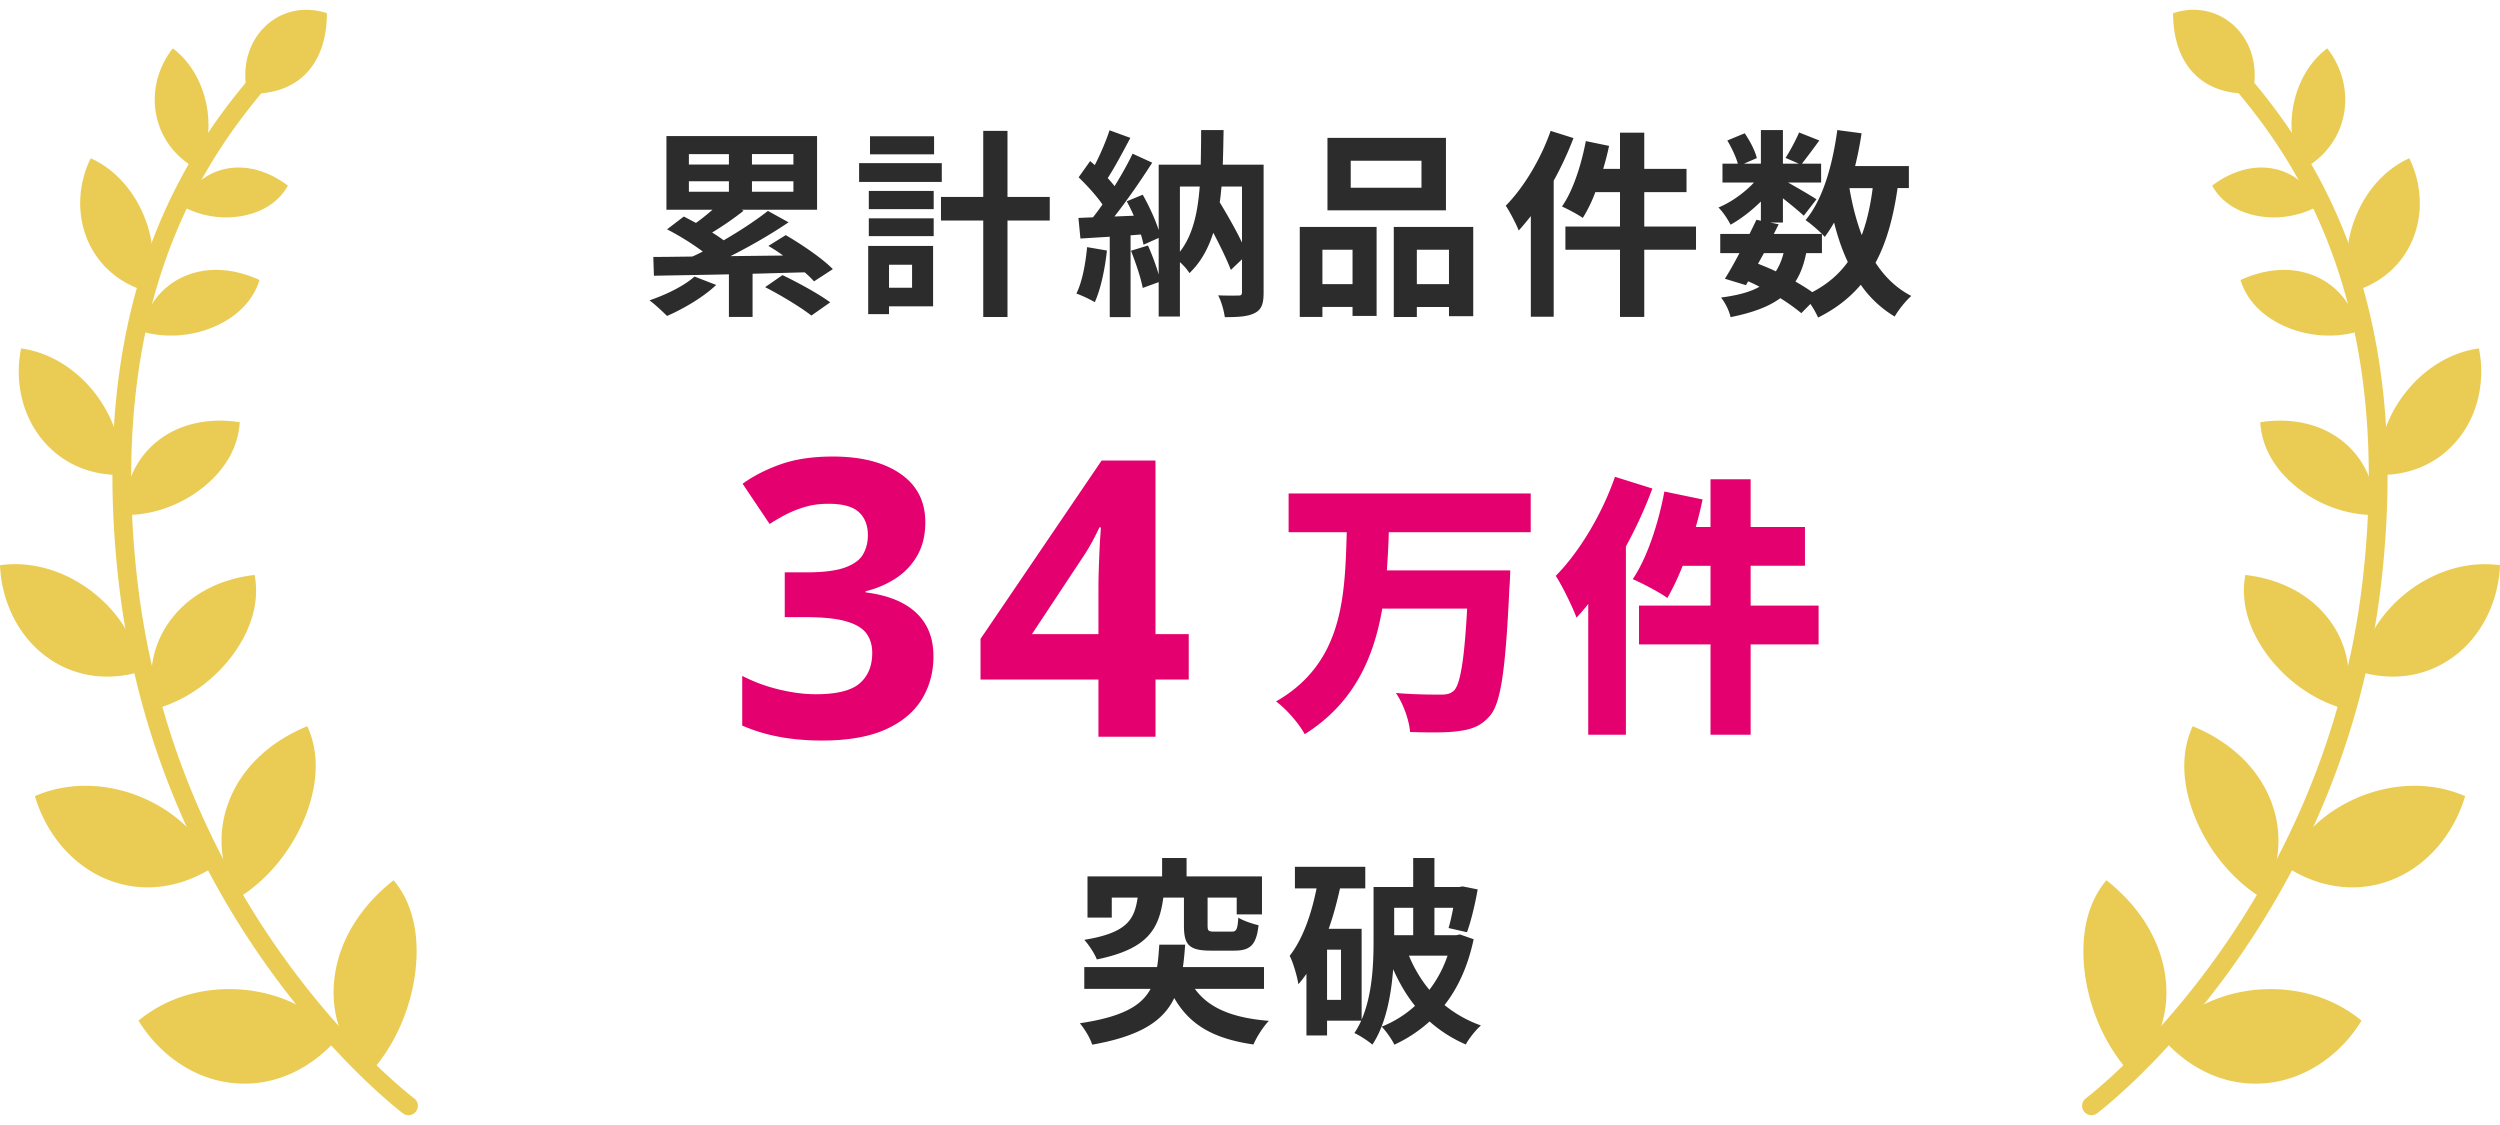
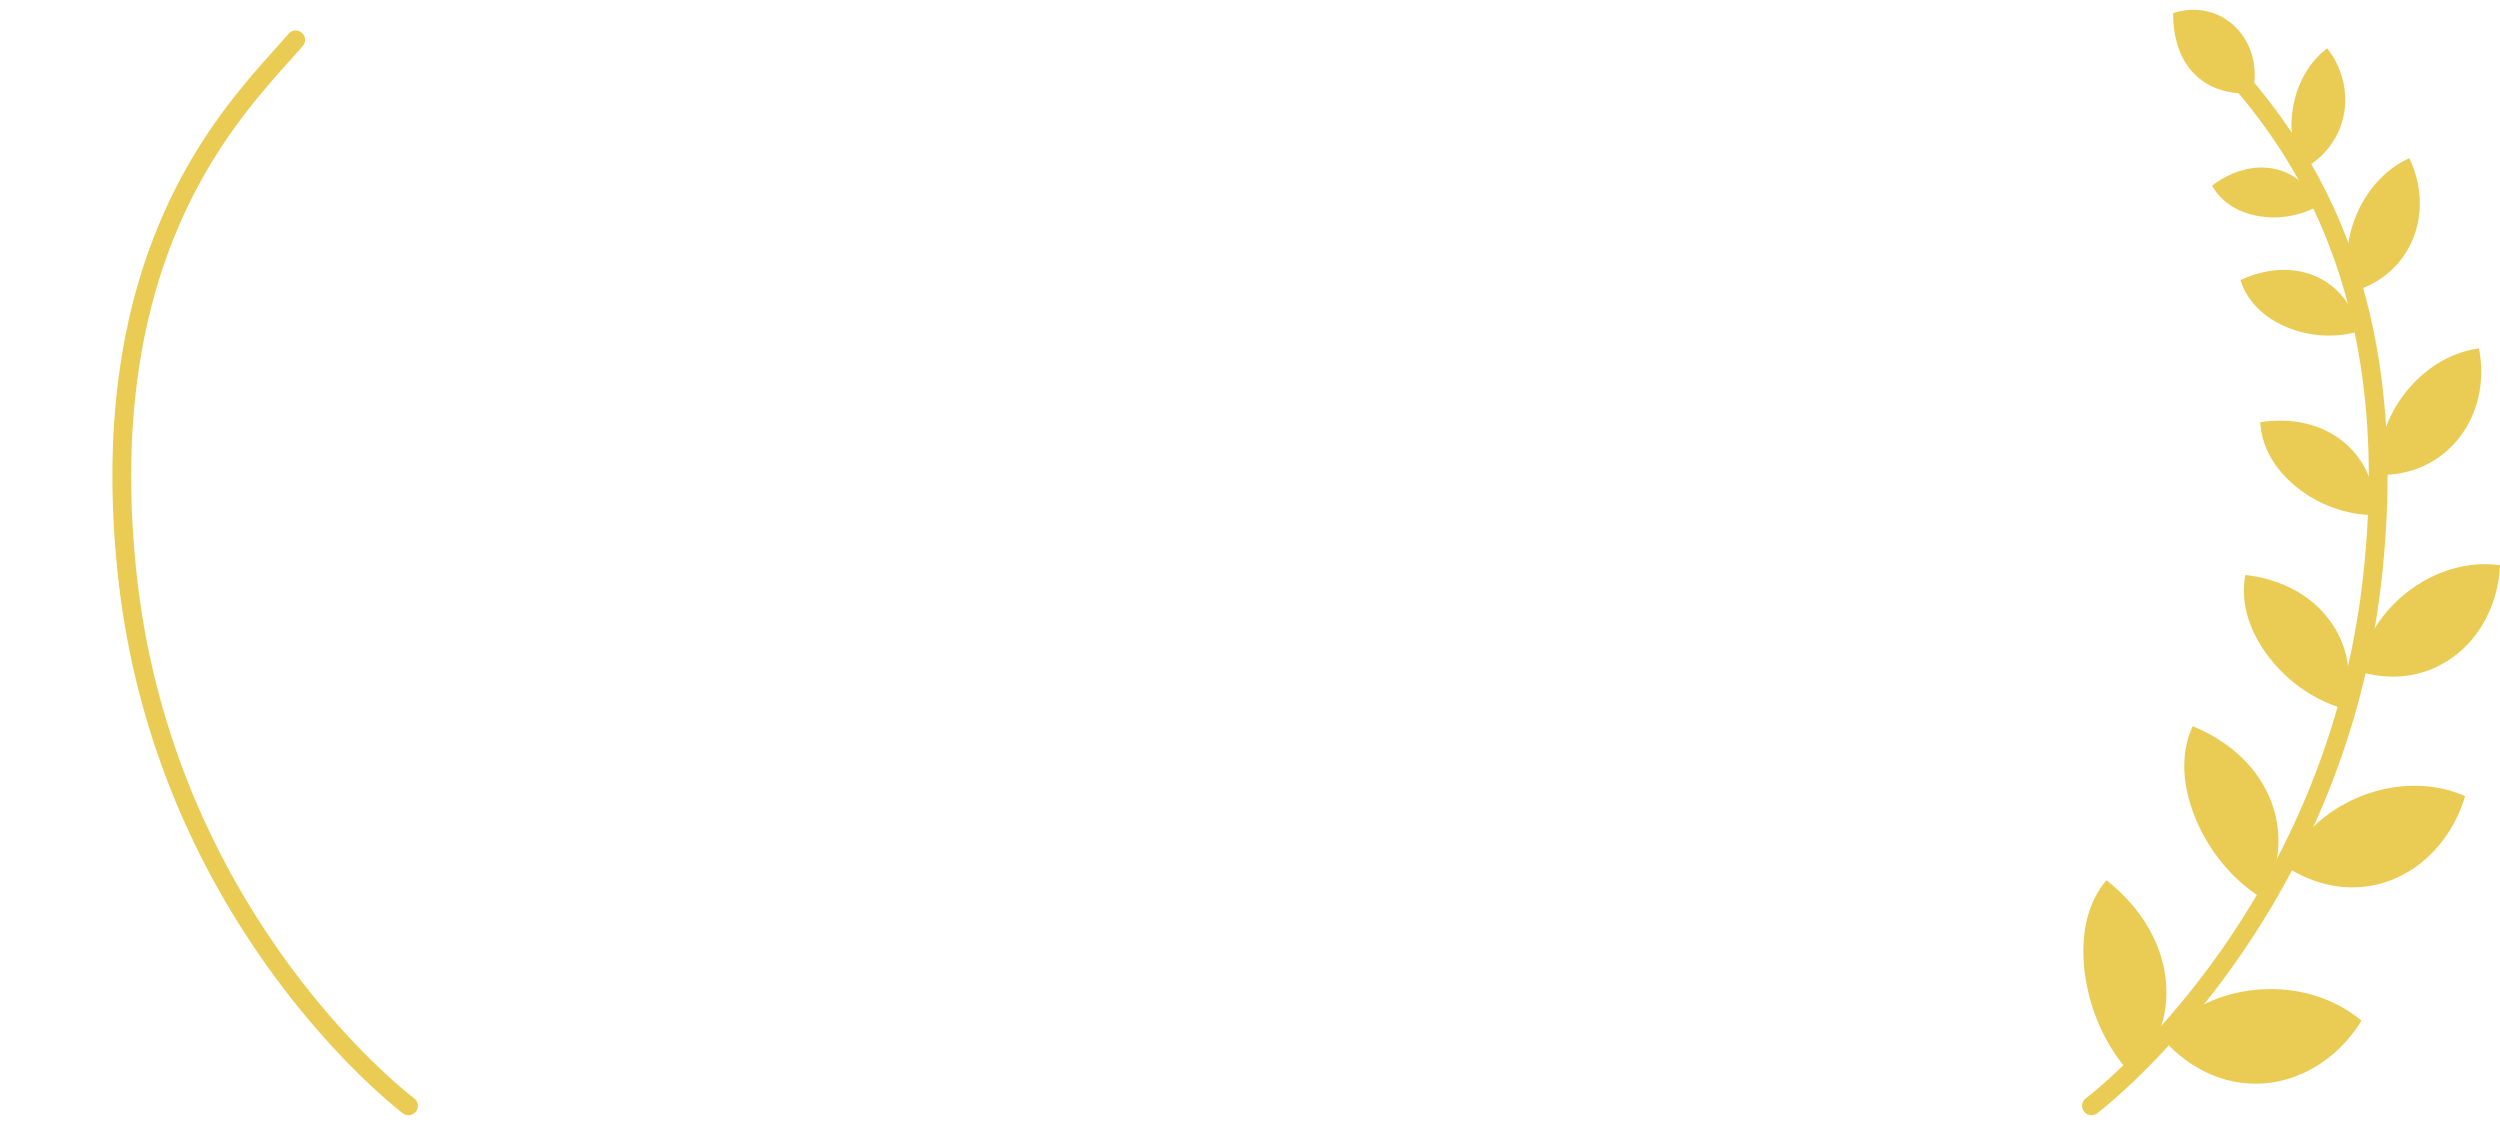
<svg xmlns="http://www.w3.org/2000/svg" width="200" height="90">
-   <path fill="#2c2c2c" d="M57.294 22.796c-1.002.96-2.604 1.905-3.93 2.48-.34-.335-1.003-.96-1.407-1.248 1.326-.448 2.766-1.152 3.606-1.904l1.73.672Zm7.829-.288a8.01 8.01 0 0 0-.744-.72c-1.392.031-2.798.08-4.173.111v3.458h-1.893v-3.41c-2.264.049-4.367.08-6 .112l-.048-1.504c.905 0 1.957-.016 3.12-.032.276-.112.55-.256.841-.4a21.446 21.446 0 0 0-2.862-1.777l1.342-1.024c.308.16.63.336.97.512.454-.32.907-.689 1.327-1.057h-3.688v-5.89h12.05v5.89h-6.049l.178.08a25.56 25.56 0 0 1-2.523 1.745c.34.208.647.416.922.624 1.326-.768 2.604-1.616 3.542-2.353l1.65.912c-1.39.945-3.057 1.905-4.643 2.706l4.206-.048a12.48 12.48 0 0 0-1.18-.768l1.39-.865c1.294.752 2.944 1.873 3.769 2.721l-1.504.977ZM55.111 13.16h3.202v-.832h-3.202v.832Zm0 2.177h3.202v-.833h-3.202v.833Zm8.362-3.01h-3.316v.833h3.316v-.833Zm0 2.177h-3.316v.833h3.316v-.833Zm-.873 7.508c1.213.576 2.91 1.504 3.817 2.176l-1.505 1.057c-.792-.624-2.442-1.633-3.703-2.273l1.39-.96ZM75.343 14.553h-6.615v-1.505h6.615v1.505Zm-.697 9.956h-3.525v.624h-1.666v-5.458h5.192v4.834Zm-5.142-9.236h5.191v1.456h-5.191v-1.456Zm0 2.193h5.191v1.424h-5.191v-1.424Zm5.224-5.122H69.6v-1.441h5.127v1.44Zm-3.607 8.835v1.84h1.844v-1.84H71.12Zm12.859-3.537h-3.381v7.715h-1.94v-7.715h-3.382v-1.89h3.381v-5.281h1.94v5.282h3.382v1.889ZM88.554 20.043c-.162 1.504-.501 3.105-.971 4.13a9.551 9.551 0 0 0-1.472-.689c.47-.945.728-2.369.858-3.714l1.585.273Zm12.535 3.361c0 .864-.146 1.344-.695 1.632s-1.31.337-2.41.337c-.065-.496-.276-1.28-.535-1.745.663.032 1.407.016 1.634.016.21 0 .275-.064.275-.288v-2.61l-.89.849c-.307-.8-.84-1.905-1.406-2.977-.405 1.28-1.003 2.369-1.909 3.233-.146-.256-.453-.608-.76-.88v4.353h-1.699v-2.753l-1.277.465c-.145-.8-.566-2.033-.938-2.978l1.358-.416c.324.72.648 1.585.857 2.321v-2.929l-1.212.544a7.752 7.752 0 0 0-.21-.816l-.826.064v6.547H88.78v-6.435l-2.345.144-.161-1.649 1.164-.048c.243-.304.502-.656.76-1.024-.47-.688-1.246-1.537-1.909-2.177l.922-1.297.372.32c.453-.88.906-1.936 1.18-2.785l1.667.609c-.582 1.088-1.229 2.32-1.812 3.217.211.224.39.448.55.64.551-.896 1.069-1.808 1.44-2.593l1.569.72c-.89 1.393-2.006 3.01-3.024 4.306l1.552-.064c-.177-.4-.372-.8-.566-1.152l1.278-.528c.501.88 1.002 1.969 1.278 2.833v-5.235h3.364c.016-.88.032-1.792.032-2.769h1.796c-.017.96-.032 1.89-.065 2.77h3.267v10.228Zm-6.696-3.265c1.02-1.313 1.423-3.074 1.585-5.218h-1.585v5.218Zm3.332-5.218c-.05.432-.081.864-.146 1.264.631 1.04 1.294 2.209 1.78 3.217v-4.481h-1.634ZM103.981 18.154h6.147v7.123h-1.925v-.72h-2.41v.8h-1.812v-7.203Zm1.812 1.824v2.754h2.41v-2.754h-2.41Zm9.883-3.152h-9.479V11.03h9.479v5.795Zm-1.957-3.97h-5.661v2.16h5.66v-2.16Zm4.14 5.298v7.139h-1.941v-.736h-2.571v.8h-1.844v-7.203h6.356Zm-1.941 4.578v-2.754h-2.571v2.754h2.571ZM125.88 11.047a27.017 27.017 0 0 1-1.585 3.41V25.34h-1.828V17.29c-.323.4-.647.8-.97 1.152-.179-.48-.712-1.505-1.036-1.985 1.424-1.44 2.799-3.713 3.59-5.986l1.829.576Zm9.802 8.931h-4.141v5.379H129.6v-5.379h-4.368v-1.856h4.368v-2.753h-1.973a11.31 11.31 0 0 1-1.003 2.065c-.356-.256-1.197-.705-1.666-.913.873-1.248 1.536-3.28 1.908-5.234l1.86.384c-.13.624-.29 1.233-.47 1.841h1.344v-2.897h1.941v2.897h3.38v1.857h-3.38v2.753h4.14v1.856ZM151.805 15.049c-.34 2.368-.89 4.353-1.763 5.97.743 1.137 1.682 2.049 2.862 2.657-.436.384-1.035 1.12-1.326 1.649a8.751 8.751 0 0 1-2.718-2.545c-.888 1.056-2.005 1.92-3.412 2.625a7.235 7.235 0 0 0-.615-1.089l-.728.737a15.279 15.279 0 0 0-1.681-1.2c-.955.703-2.25 1.168-3.98 1.52-.113-.545-.453-1.185-.76-1.569 1.31-.176 2.313-.432 3.074-.864a9.262 9.262 0 0 0-.906-.432l-.178.304-1.683-.512c.357-.56.761-1.281 1.165-2.05h-1.536v-1.536h2.345c.194-.4.389-.784.55-1.136l.356.08V16.12c-.744.736-1.618 1.409-2.427 1.857-.21-.416-.614-1.04-.97-1.377.987-.4 2.07-1.168 2.847-2h-2.523v-1.505h1.228c-.145-.544-.5-1.28-.84-1.857l1.391-.576c.42.608.841 1.424.97 1.985l-1.035.448h1.36v-2.69h1.762v2.69h1.277l-1.067-.464c.372-.577.825-1.425 1.084-2.033l1.617.64a74.056 74.056 0 0 1-1.39 1.857h1.535V14.6h-2.652c.776.432 1.925 1.105 2.28 1.345l-1.018 1.313c-.356-.337-1.035-.897-1.666-1.393V17.8h-1.035l.695.144-.388.769h3.849c-.371-.368-.954-.864-1.31-1.104 1.375-1.633 2.152-4.354 2.54-7.204l1.94.257c-.13.896-.307 1.777-.517 2.625h4.302v1.76h-.905Zm-11.16 6.05c.485.192.954.384 1.422.608.26-.4.47-.88.616-1.456h-1.57l-.469.848Zm3.85-.848c-.18.896-.454 1.648-.858 2.273.5.288.97.576 1.342.848 1.197-.624 2.135-1.424 2.846-2.417-.452-.944-.808-2.001-1.1-3.153-.226.416-.485.8-.744 1.152-.064-.064-.128-.144-.226-.24v1.537h-1.26Zm3.46-5.202c.227 1.344.55 2.609.986 3.76.405-1.088.697-2.352.874-3.76h-1.86ZM95.59 79.108c1.1 1.52 2.96 2.32 5.92 2.56-.438.449-.988 1.298-1.23 1.89-3.235-.464-5.111-1.585-6.34-3.714-.874 1.825-2.685 3.042-6.567 3.73-.146-.513-.615-1.28-.986-1.713 3.412-.512 4.932-1.392 5.66-2.753h-5.305v-1.745h5.822c.098-.544.13-1.136.18-1.792h2.07c-.05.64-.098 1.232-.18 1.792h6.487v1.745H95.59Zm-2.524-7.299c-.34 2.545-1.261 4.114-5.32 4.946-.163-.448-.648-1.184-1.004-1.569 3.429-.56 4.01-1.616 4.27-3.377h-2.07v1.6H87v-3.297h5.968V68.64h1.958v1.472h6.032v3.042h-2.022v-1.345h-2.329v2.24c0 .433.081.481.567.481h1.358c.389 0 .469-.176.534-1.12.373.24 1.116.496 1.618.608-.178 1.6-.68 2.033-1.942 2.033h-1.876c-1.763 0-2.151-.48-2.151-2.001v-2.241h-1.65ZM117.892 75.138c-.453 2.145-1.246 3.89-2.33 5.266a9.746 9.746 0 0 0 2.912 1.633c-.405.352-.954 1.04-1.213 1.52a10.829 10.829 0 0 1-2.896-1.84 11.119 11.119 0 0 1-2.814 1.857c-.21-.433-.679-1.105-1.019-1.44a8.78 8.78 0 0 0 2.669-1.665c-.696-.865-1.262-1.841-1.747-2.93-.162 2.081-.582 4.402-1.666 6.035-.291-.272-1.035-.753-1.44-.929.21-.304.388-.64.55-.992h-2.733v1.184h-1.65v-4.93c-.21.304-.42.577-.647.833-.065-.513-.404-1.729-.695-2.273 1.035-1.329 1.73-3.282 2.151-5.394h-1.731v-1.729h5.629v1.729H107.2c-.243 1.088-.534 2.193-.906 3.233h2.637v7.267c.857-2 .954-4.434.954-6.306V70.96h3.17V68.64h1.699v2.32h1.972l.291-.047 1.198.24c-.21 1.184-.534 2.56-.858 3.425l-1.471-.336c.129-.432.258-1.009.372-1.617h-1.504v2.193h1.746l.29-.064 1.102.384Zm-10.61.833h-1.117v4.017h1.116v-4.017Zm4.253-3.346v2.193h1.52v-2.193h-1.52Zm1.18 3.826c.405.992.97 1.937 1.635 2.737a9.483 9.483 0 0 0 1.455-2.737h-3.09Z" />
-   <path fill="#e4006e" d="M74.025 41.783c0 1.018-.21 1.9-.634 2.646-.423.745-.995 1.355-1.716 1.829s-1.53.821-2.426 1.043v.09c1.773.222 3.121.766 4.044 1.633.922.866 1.383 2.025 1.383 3.476 0 1.29-.316 2.444-.946 3.462-.63 1.018-1.6 1.82-2.909 2.404-1.31.584-2.998.876-5.064.876-1.22 0-2.356-.098-3.408-.295a13.755 13.755 0 0 1-2.971-.899v-3.975c.947.483 1.94.849 2.978 1.095 1.037.247 2.005.371 2.903.371 1.672 0 2.843-.29 3.513-.87.671-.579 1.006-1.392 1.006-2.44 0-.615-.156-1.134-.469-1.558s-.854-.745-1.625-.967-1.846-.332-3.227-.332h-1.678v-3.583h1.708c1.36 0 2.397-.128 3.107-.386.71-.256 1.194-.609 1.45-1.058.258-.448.386-.96.386-1.534 0-.786-.242-1.4-.725-1.844-.485-.444-1.29-.665-2.419-.665-.705 0-1.348.088-1.927.264a8.71 8.71 0 0 0-1.564.635c-.464.247-.872.487-1.225.719l-2.162-3.22c.867-.625 1.882-1.144 3.046-1.557 1.164-.413 2.553-.62 4.165-.62 2.277 0 4.081.459 5.411 1.376s1.995 2.212 1.995 3.884ZM95.1 54.36h-2.66v4.58h-4.565v-4.58h-9.433v-3.25l9.69-14.27h4.307v13.892h2.66v3.628Zm-7.225-3.628v-3.749c0-.353.007-.77.022-1.255.015-.484.033-.967.053-1.45.02-.485.043-.915.069-1.293l.052-.794h-.12c-.192.413-.394.814-.605 1.202-.212.388-.46.793-.742 1.217l-4.05 6.122h5.321ZM111.103 42.577c-.022 1.026-.087 2.03-.153 3.057h9.87s-.022.96-.066 1.353c-.306 6.573-.677 9.236-1.55 10.263-.72.851-1.507 1.114-2.577 1.244-.917.132-2.401.11-3.821.066-.066-.895-.524-2.25-1.135-3.122 1.463.13 2.904.13 3.581.13.458 0 .742-.043 1.048-.305.524-.48.852-2.511 1.07-6.573h-6.79c-.678 3.93-2.25 7.555-6.202 10.045-.48-.874-1.441-1.987-2.293-2.62 5.394-3.101 5.503-8.43 5.655-13.539h-4.651v-3.1h19.368v3.1h-11.354ZM132.19 39.083a34.872 34.872 0 0 1-2.119 4.63v15.066h-3.012v-10.46c-.306.393-.634.764-.94 1.092-.283-.786-1.135-2.555-1.66-3.34 1.879-1.9 3.691-4.913 4.74-7.927l2.99.939Zm13.297 12.468h-5.436v7.228h-3.21V51.55h-5.72v-3.1h5.72v-3.188h-2.228a20.37 20.37 0 0 1-1.222 2.576c-.633-.459-2.01-1.179-2.774-1.506 1.136-1.66 2.053-4.433 2.533-7.01l3.057.633c-.152.721-.327 1.463-.546 2.206h1.18v-3.821h3.21v3.821h4.345v3.1h-4.345v3.189h5.436v3.1Z" />
-   <path fill="#eacc54" d="M21.123 2.204c-1.353 1.368-1.782 3.383-1.322 5.27 1.845.1 3.49-.382 4.656-1.564 1.164-1.183 1.69-2.89 1.696-4.853-1.747-.59-3.68-.226-5.03 1.147ZM18.19 13.482c-1.71.301-3.03 1.483-3.624 3.009a7.335 7.335 0 0 0 4.984.752c1.65-.353 2.832-1.21 3.48-2.395-1.4-1.058-3.124-1.675-4.84-1.366ZM16.54 8.492c.346 1.887.025 3.622-.799 5.027-1.532-.83-2.794-2.267-3.217-4.207-.424-1.93.112-3.96 1.303-5.443 1.407 1.06 2.366 2.739 2.713 4.623ZM14.828 22.071c-1.914.795-3.175 2.517-3.502 4.446 1.977.573 4.133.382 5.963-.445 1.833-.838 2.995-2.135 3.474-3.67-1.871-.863-4.016-1.134-5.936-.33ZM11.526 17.285c.854 2.095.91 4.193.298 6.048-1.975-.536-3.79-1.848-4.755-3.983-.963-2.124-.832-4.634.191-6.688 1.888.845 3.405 2.533 4.266 4.623ZM12.62 35.27a6.85 6.85 0 0 0-2.59 5.933c2.312.007 4.605-.868 6.372-2.34 1.765-1.48 2.676-3.255 2.776-5.086-2.278-.357-4.689.019-6.558 1.493ZM7.644 31.514c1.529 2.001 2.18 4.268 2.042 6.477-2.3.051-4.647-.802-6.297-2.813-1.654-2-2.223-4.757-1.702-7.303 2.293.311 4.43 1.648 5.957 3.64ZM13.694 49.54a7.736 7.736 0 0 0-1.2 7.158c2.486-.7 4.716-2.343 6.228-4.445 1.504-2.114 2.02-4.272 1.65-6.257-2.55.288-5.053 1.401-6.678 3.544ZM7.388 47.347c2.184 1.698 3.494 3.934 3.95 6.353-2.46.765-5.214.57-7.54-1.101C1.476 50.943.118 48.126 0 45.217c2.551-.357 5.21.447 7.388 2.13ZM18.412 63.862c-1.161 2.75-.803 5.748.679 7.96 2.445-1.523 4.354-3.97 5.39-6.65 1.027-2.694 1.012-5.106.102-7.074-2.636 1.072-5.02 2.999-6.171 5.764ZM11.236 63.745c2.785 1.15 4.789 3.118 5.953 5.542-2.397 1.586-5.377 2.252-8.319 1.181-2.934-1.056-5.165-3.678-6.079-6.776 2.621-1.146 5.666-1.08 8.445.053ZM26.782 78.055c-.448 3.119.708 6.034 2.784 7.824 2.066-2.26 3.345-5.289 3.682-8.303.325-3.026-.327-5.451-1.76-7.156-2.376 1.861-4.269 4.505-4.706 7.635ZM19.609 79.192c3.113.324 5.654 1.708 7.471 3.803-1.994 2.317-4.818 3.876-8.068 3.681-3.238-.186-6.187-2.165-7.932-5.026 2.338-1.937 5.428-2.772 8.529-2.458Z" />
-   <path fill="#eacc54" d="M32.68 89.215a.746.746 0 0 1-.447-.148c-.198-.146-19.797-15.02-22.798-43.021C6.747 20.954 17.019 9.49 21.955 3.98c.414-.463.788-.88 1.11-1.256a.75.75 0 1 1 1.14.973c-.328.385-.71.81-1.133 1.284C18.28 10.33 8.31 21.46 10.927 45.885c2.93 27.358 22.009 41.835 22.201 41.978a.75.75 0 0 1-.448 1.352ZM178.876 2.204c1.354 1.368 1.783 3.383 1.322 5.27-1.844.1-3.488-.382-4.655-1.564-1.164-1.183-1.69-2.89-1.696-4.853 1.747-.59 3.68-.226 5.03 1.147ZM181.81 13.482c1.71.301 3.03 1.483 3.624 3.009a7.335 7.335 0 0 1-4.984.752c-1.65-.353-2.832-1.21-3.48-2.395 1.4-1.058 3.124-1.675 4.84-1.366ZM183.46 8.492c-.346 1.887-.025 3.622.799 5.027 1.532-.83 2.794-2.267 3.217-4.207.424-1.93-.113-3.96-1.303-5.443-1.407 1.06-2.366 2.739-2.713 4.623ZM185.173 22.071c1.913.795 3.174 2.517 3.5 4.446-1.976.573-4.132.382-5.962-.445-1.833-.838-2.995-2.135-3.474-3.67 1.871-.863 4.016-1.134 5.935-.33ZM188.474 17.285c-.854 2.095-.91 4.193-.298 6.048 1.975-.536 3.79-1.848 4.755-3.983.963-2.124.832-4.634-.191-6.688-1.888.845-3.405 2.533-4.266 4.623ZM187.38 35.27a6.85 6.85 0 0 1 2.59 5.933c-2.312.007-4.605-.868-6.372-2.34-1.765-1.48-2.676-3.255-2.776-5.086 2.278-.357 4.689.019 6.558 1.493ZM192.356 31.514c-1.529 2.001-2.18 4.268-2.042 6.477 2.3.051 4.647-.802 6.297-2.813 1.654-2 2.223-4.757 1.702-7.303-2.293.311-4.43 1.648-5.957 3.64ZM186.305 49.54a7.736 7.736 0 0 1 1.202 7.158c-2.487-.7-4.717-2.343-6.229-4.445-1.504-2.114-2.02-4.272-1.65-6.257 2.55.288 5.053 1.401 6.678 3.544ZM192.612 47.347c-2.184 1.698-3.494 3.934-3.95 6.353 2.46.765 5.214.57 7.54-1.101 2.322-1.656 3.68-4.473 3.798-7.382-2.551-.357-5.21.447-7.388 2.13ZM181.588 63.862c1.161 2.75.803 5.748-.679 7.96-2.445-1.523-4.354-3.97-5.39-6.65-1.027-2.694-1.012-5.106-.103-7.074 2.637 1.072 5.02 2.999 6.172 5.764ZM188.764 63.745c-2.785 1.15-4.789 3.118-5.953 5.542 2.397 1.586 5.377 2.252 8.319 1.181 2.934-1.056 5.165-3.678 6.079-6.776-2.622-1.146-5.666-1.08-8.445.053ZM173.218 78.055c.448 3.119-.708 6.034-2.784 7.824-2.066-2.26-3.345-5.289-3.682-8.303-.325-3.026.328-5.451 1.76-7.156 2.376 1.861 4.269 4.505 4.706 7.635ZM180.391 79.192c-3.113.324-5.654 1.708-7.471 3.803 1.994 2.317 4.817 3.876 8.068 3.681 3.238-.186 6.187-2.165 7.932-5.026-2.338-1.937-5.428-2.772-8.529-2.458Z" />
+   <path fill="#eacc54" d="M32.68 89.215a.746.746 0 0 1-.447-.148c-.198-.146-19.797-15.02-22.798-43.021C6.747 20.954 17.019 9.49 21.955 3.98c.414-.463.788-.88 1.11-1.256a.75.75 0 1 1 1.14.973c-.328.385-.71.81-1.133 1.284C18.28 10.33 8.31 21.46 10.927 45.885c2.93 27.358 22.009 41.835 22.201 41.978a.75.75 0 0 1-.448 1.352ZM178.876 2.204c1.354 1.368 1.783 3.383 1.322 5.27-1.844.1-3.488-.382-4.655-1.564-1.164-1.183-1.69-2.89-1.696-4.853 1.747-.59 3.68-.226 5.03 1.147ZM181.81 13.482c1.71.301 3.03 1.483 3.624 3.009a7.335 7.335 0 0 1-4.984.752c-1.65-.353-2.832-1.21-3.48-2.395 1.4-1.058 3.124-1.675 4.84-1.366ZM183.46 8.492c-.346 1.887-.025 3.622.799 5.027 1.532-.83 2.794-2.267 3.217-4.207.424-1.93-.113-3.96-1.303-5.443-1.407 1.06-2.366 2.739-2.713 4.623M185.173 22.071c1.913.795 3.174 2.517 3.5 4.446-1.976.573-4.132.382-5.962-.445-1.833-.838-2.995-2.135-3.474-3.67 1.871-.863 4.016-1.134 5.935-.33ZM188.474 17.285c-.854 2.095-.91 4.193-.298 6.048 1.975-.536 3.79-1.848 4.755-3.983.963-2.124.832-4.634-.191-6.688-1.888.845-3.405 2.533-4.266 4.623ZM187.38 35.27a6.85 6.85 0 0 1 2.59 5.933c-2.312.007-4.605-.868-6.372-2.34-1.765-1.48-2.676-3.255-2.776-5.086 2.278-.357 4.689.019 6.558 1.493ZM192.356 31.514c-1.529 2.001-2.18 4.268-2.042 6.477 2.3.051 4.647-.802 6.297-2.813 1.654-2 2.223-4.757 1.702-7.303-2.293.311-4.43 1.648-5.957 3.64ZM186.305 49.54a7.736 7.736 0 0 1 1.202 7.158c-2.487-.7-4.717-2.343-6.229-4.445-1.504-2.114-2.02-4.272-1.65-6.257 2.55.288 5.053 1.401 6.678 3.544ZM192.612 47.347c-2.184 1.698-3.494 3.934-3.95 6.353 2.46.765 5.214.57 7.54-1.101 2.322-1.656 3.68-4.473 3.798-7.382-2.551-.357-5.21.447-7.388 2.13ZM181.588 63.862c1.161 2.75.803 5.748-.679 7.96-2.445-1.523-4.354-3.97-5.39-6.65-1.027-2.694-1.012-5.106-.103-7.074 2.637 1.072 5.02 2.999 6.172 5.764ZM188.764 63.745c-2.785 1.15-4.789 3.118-5.953 5.542 2.397 1.586 5.377 2.252 8.319 1.181 2.934-1.056 5.165-3.678 6.079-6.776-2.622-1.146-5.666-1.08-8.445.053ZM173.218 78.055c.448 3.119-.708 6.034-2.784 7.824-2.066-2.26-3.345-5.289-3.682-8.303-.325-3.026.328-5.451 1.76-7.156 2.376 1.861 4.269 4.505 4.706 7.635ZM180.391 79.192c-3.113.324-5.654 1.708-7.471 3.803 1.994 2.317 4.817 3.876 8.068 3.681 3.238-.186 6.187-2.165 7.932-5.026-2.338-1.937-5.428-2.772-8.529-2.458Z" />
  <path fill="#eacc54" d="M167.32 89.215a.75.75 0 0 1-.449-1.351c.193-.144 19.275-14.651 22.202-41.979 2.617-24.426-7.353-35.556-12.145-40.904-.423-.473-.805-.9-1.133-1.284a.75.75 0 1 1 1.14-.973c.322.376.696.793 1.11 1.256 4.936 5.51 15.208 16.975 12.52 42.066-3 28.002-22.6 42.875-22.798 43.022a.746.746 0 0 1-.447.147Z" />
</svg>